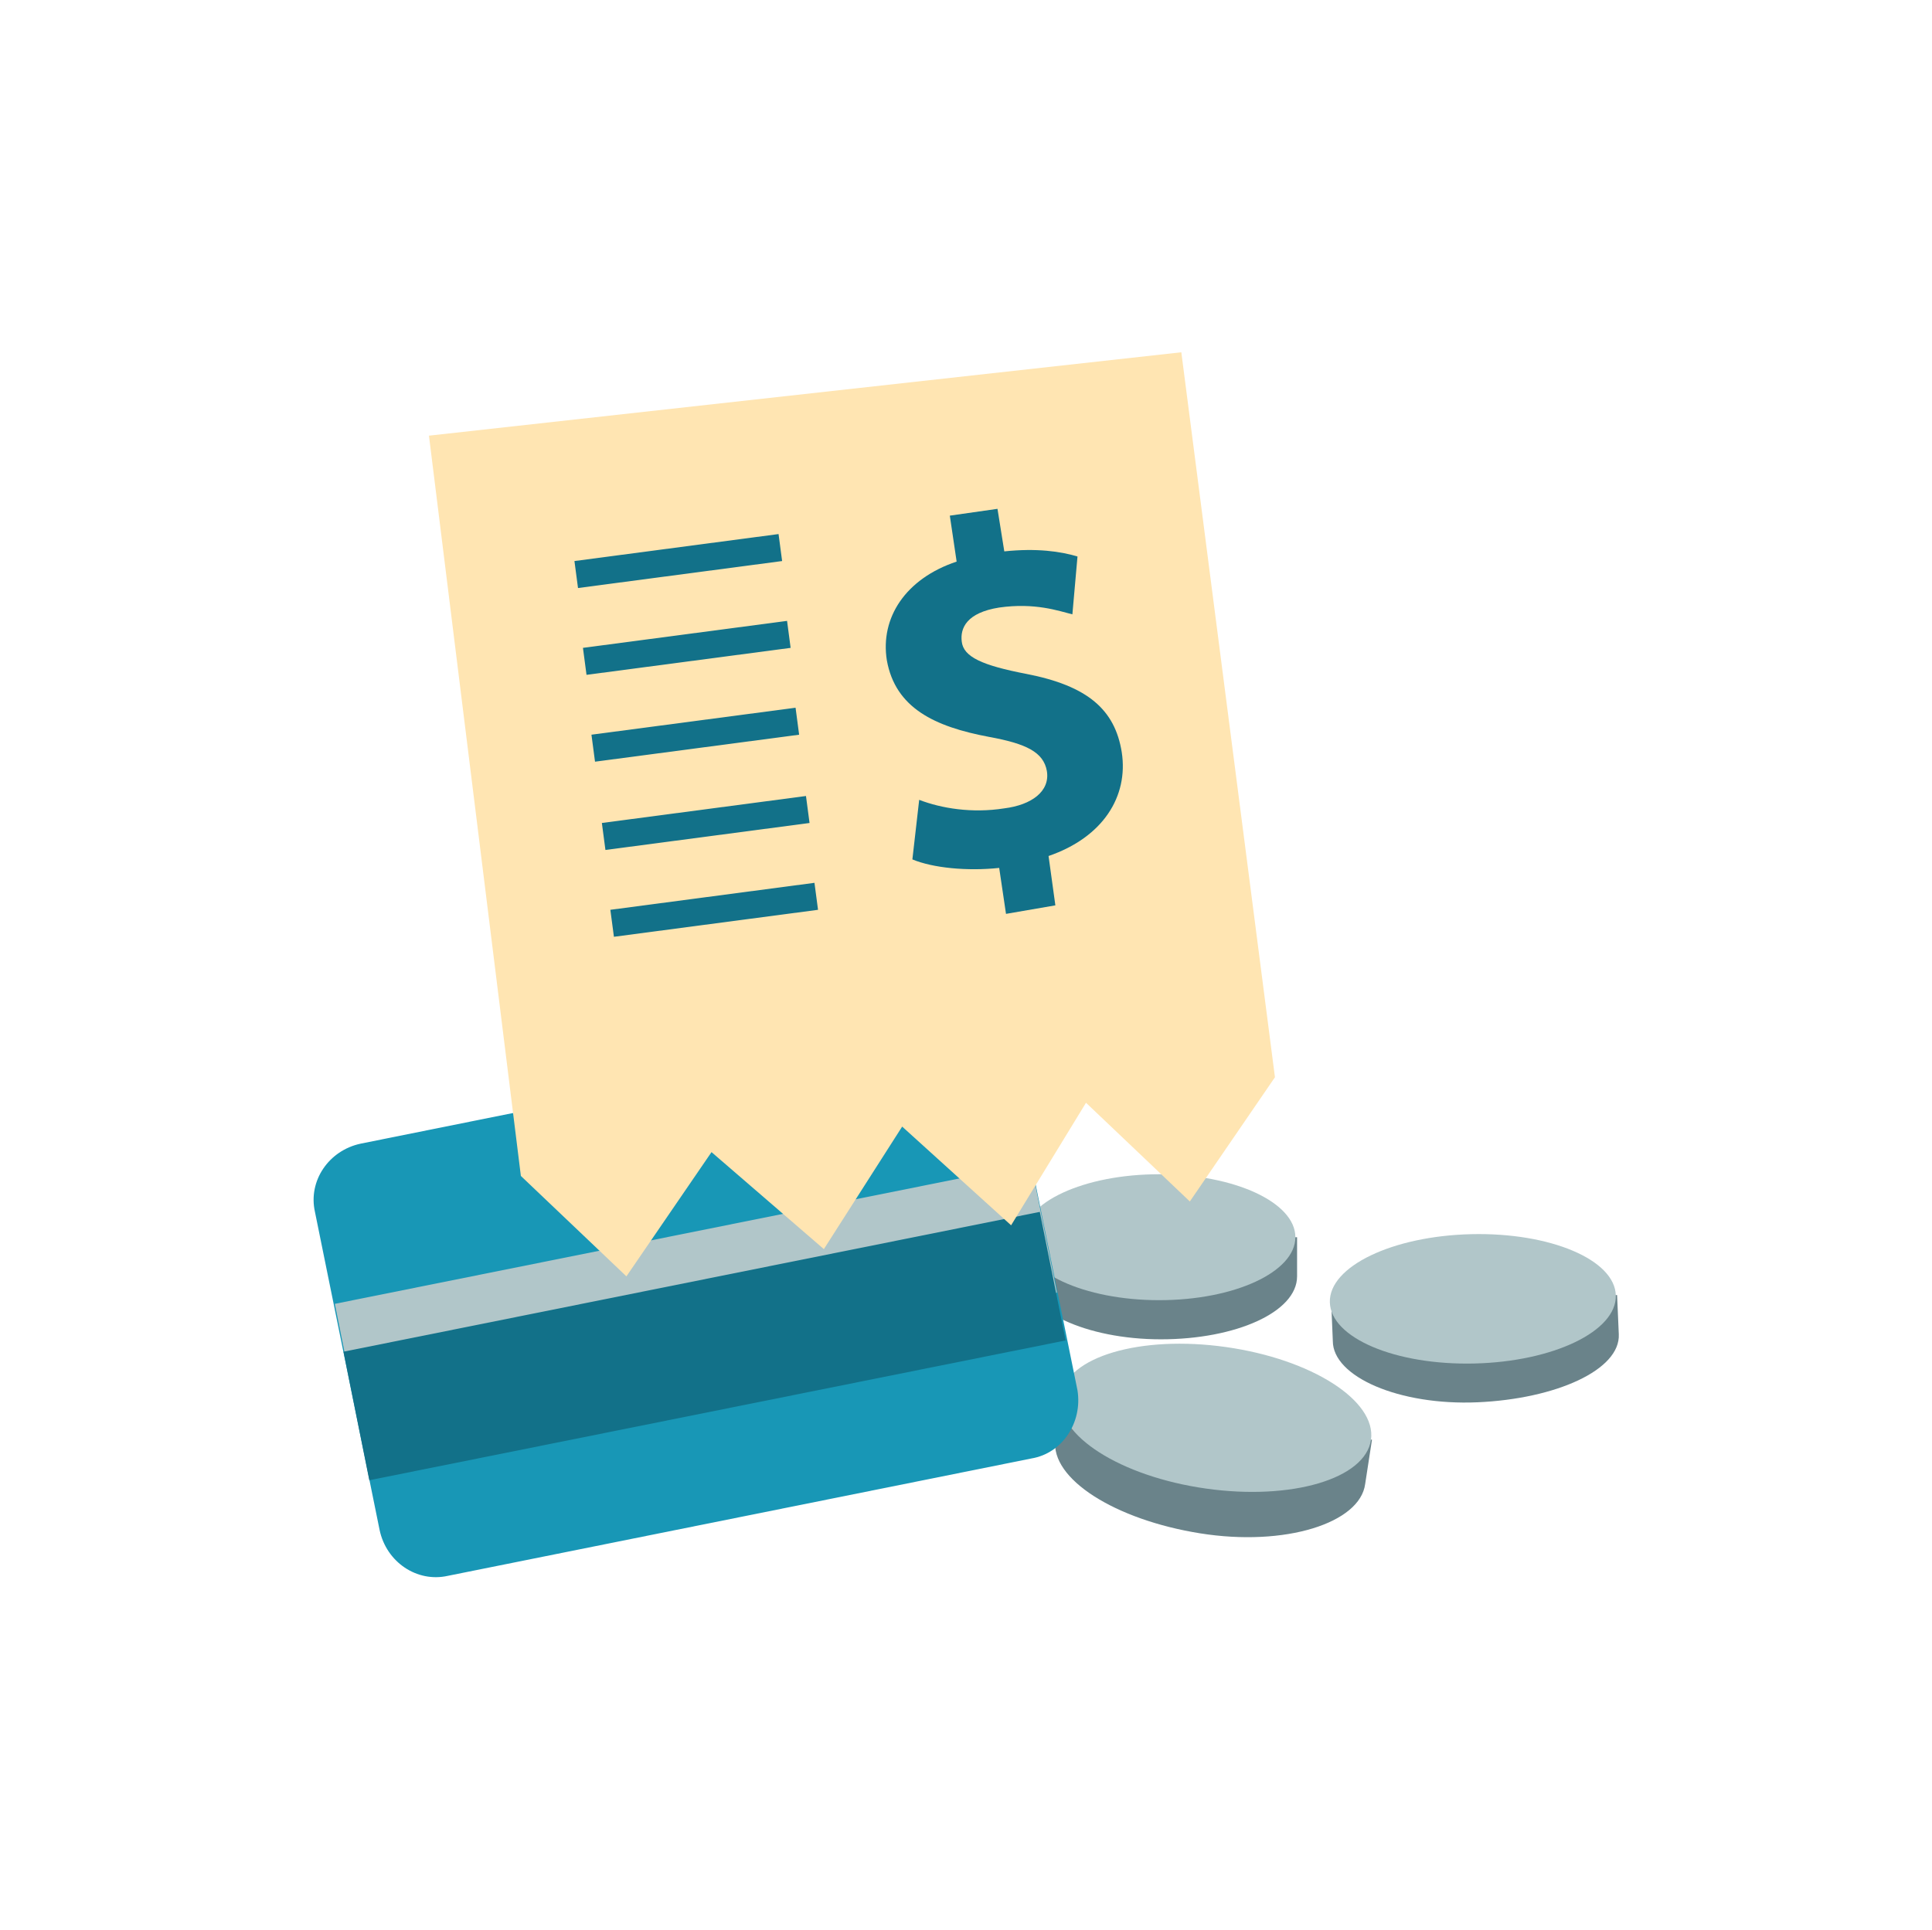
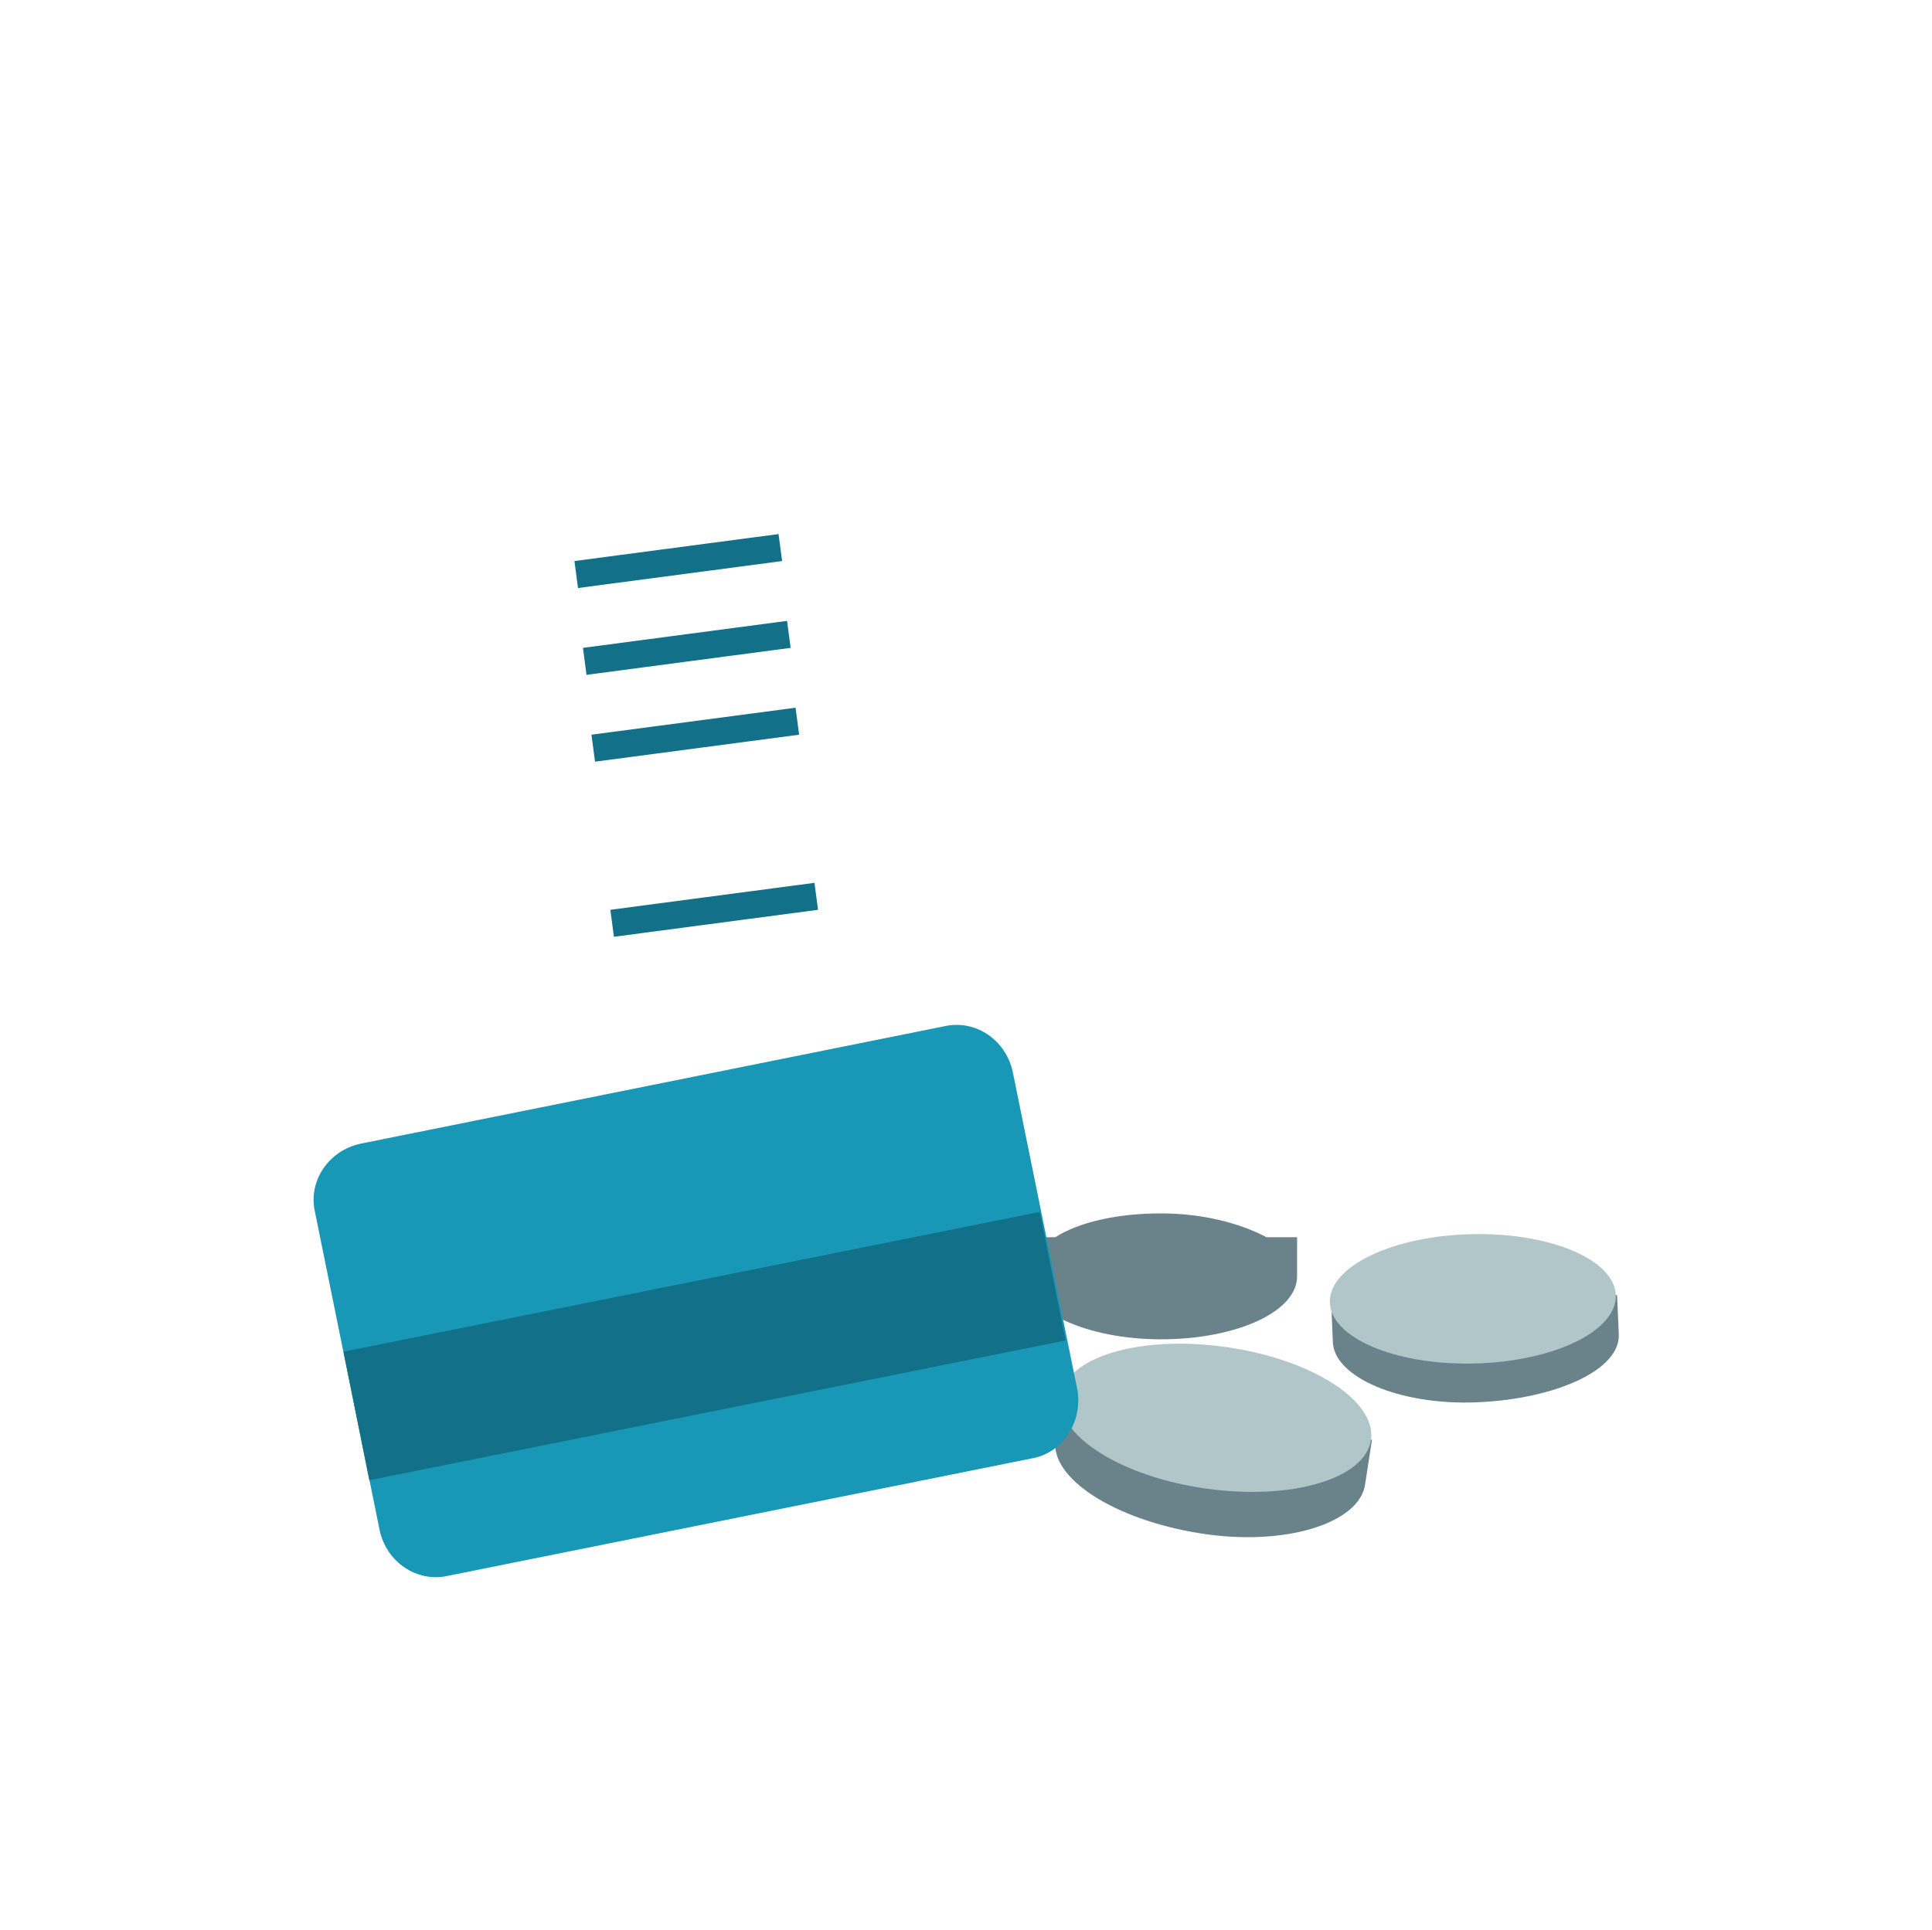
<svg xmlns="http://www.w3.org/2000/svg" version="1.1" id="Layer_1" x="0px" y="0px" viewBox="0 0 113.5 113.4" style="enable-background:new 0 0 113.5 113.4;" xml:space="preserve">
  <style type="text/css">
	.st0{fill:#B1C6C9;}
	.st1{fill:#FFFFFF;stroke:#F89923;stroke-width:3;stroke-miterlimit:10;}
	.st2{fill:none;stroke:#FFFFFF;stroke-miterlimit:10;}
	.st3{fill:#1897B6;}
	.st4{fill:#F89921;}
	.st5{fill:#FFFFFF;}
	.st6{fill:#127189;}
	.st7{fill:#FFE5B2;}
	.st8{opacity:0.85;}
	.st9{fill:#637175;}
	.st10{fill:#6A838A;}
</style>
  <g>
    <g>
      <g>
        <path class="st10" d="M78.6,84.3c-1.5-1.2-4-2.2-6.9-2.6c-2.9-0.4-5.5-0.2-7.3,0.6l-2-0.3L62,84.6c-0.3,2.3,3.5,4.7,8.5,5.5     s9.4-0.6,9.7-2.9l0.4-2.6L78.6,84.3z" />
        <ellipse transform="matrix(0.14 -0.99 0.99 0.14 -21.043 142.435)" class="st0" cx="71.5" cy="83.3" rx="4.2" ry="9.2" />
      </g>
      <g>
        <path class="st10" d="M74.4,72.7c-1.5-0.8-3.7-1.4-6.2-1.4s-4.8,0.5-6.2,1.4h-1.8V75c0,2,3.6,3.7,8,3.7s8-1.6,8-3.7v-2.3H74.4z" />
-         <ellipse class="st0" cx="68.1" cy="72.7" rx="8" ry="3.7" />
      </g>
      <g>
-         <path class="st10" d="M93.1,76.1c-1.6-0.8-3.9-1.4-6.6-1.3s-5,0.7-6.5,1.6l-1.8,0l0.1,2.4c0,2.1,3.9,3.8,8.5,3.6s8.4-1.9,8.3-4     L95,76.1L93.1,76.1z" />
+         <path class="st10" d="M93.1,76.1c-1.6-0.8-3.9-1.4-6.6-1.3s-5,0.7-6.5,1.6l-1.8,0l0.1,2.4c0,2.1,3.9,3.8,8.5,3.6s8.4-1.9,8.3-4     L95,76.1z" />
        <ellipse transform="matrix(1 -2.340804e-02 2.340804e-02 1 -1.761 2.046)" class="st0" cx="86.5" cy="76.3" rx="8.4" ry="3.8" />
      </g>
    </g>
    <g>
      <path class="st3" d="M60.6,85.7l-34.3,6.9c-1.8,0.4-3.6-0.8-4-2.7l-3.8-18.7c-0.4-1.8,0.8-3.6,2.7-4l34.3-6.9    c1.8-0.4,3.6,0.8,4,2.7l3.8,18.7C63.6,83.6,62.4,85.4,60.6,85.7z" />
-       <rect x="20" y="72.4" transform="matrix(0.981 -0.197 0.197 0.981 -14.212 9.531)" class="st0" width="41.7" height="7.7" />
      <rect x="20.5" y="75.2" transform="matrix(0.981 -0.197 0.197 0.981 -14.746 9.694)" class="st6" width="41.7" height="7.7" />
    </g>
    <g>
-       <polygon class="st7" points="30.6,69.1 36.8,75 41.8,67.7 48.4,73.4 53,66.2 59.4,72 63.8,64.8 69.9,70.6 74.9,63.3 69.4,20.7     25.2,25.6   " />
      <g>
-         <path class="st6" d="M59.1,53.7L58.7,51c-1.9,0.2-3.9,0-5.1-0.5L54,47c1.3,0.5,3.1,0.8,5,0.5c1.6-0.2,2.7-1,2.5-2.2     c-0.2-1.1-1.2-1.6-3.4-2c-3.2-0.6-5.5-1.7-6-4.5c-0.4-2.5,1.1-4.8,4.1-5.8l-0.4-2.7l2.8-0.4l0.4,2.5c1.9-0.2,3.3,0,4.3,0.3     l-0.3,3.4c-0.8-0.2-2.2-0.7-4.3-0.4c-1.9,0.3-2.3,1.2-2.2,2c0.1,0.9,1.2,1.4,3.8,1.9c3.6,0.7,5.2,2.1,5.6,4.6     c0.4,2.6-1.1,5-4.3,6.1l0.4,2.9L59.1,53.7z" />
-       </g>
+         </g>
      <rect x="33.8" y="32.2" transform="matrix(0.991 -0.131 0.131 0.991 -3.967 5.485)" class="st6" width="12.1" height="1.6" />
      <rect x="34.3" y="37.3" transform="matrix(0.991 -0.131 0.131 0.991 -4.631 5.598)" class="st6" width="12.1" height="1.6" />
      <rect x="34.8" y="42.4" transform="matrix(0.991 -0.131 0.131 0.991 -5.295 5.712)" class="st6" width="12.1" height="1.6" />
-       <rect x="35.4" y="47.6" transform="matrix(0.991 -0.131 0.131 0.991 -5.959 5.825)" class="st6" width="12.1" height="1.6" />
      <rect x="35.9" y="52.7" transform="matrix(0.991 -0.131 0.131 0.991 -6.624 5.938)" class="st6" width="12.1" height="1.6" />
    </g>
  </g>
</svg>